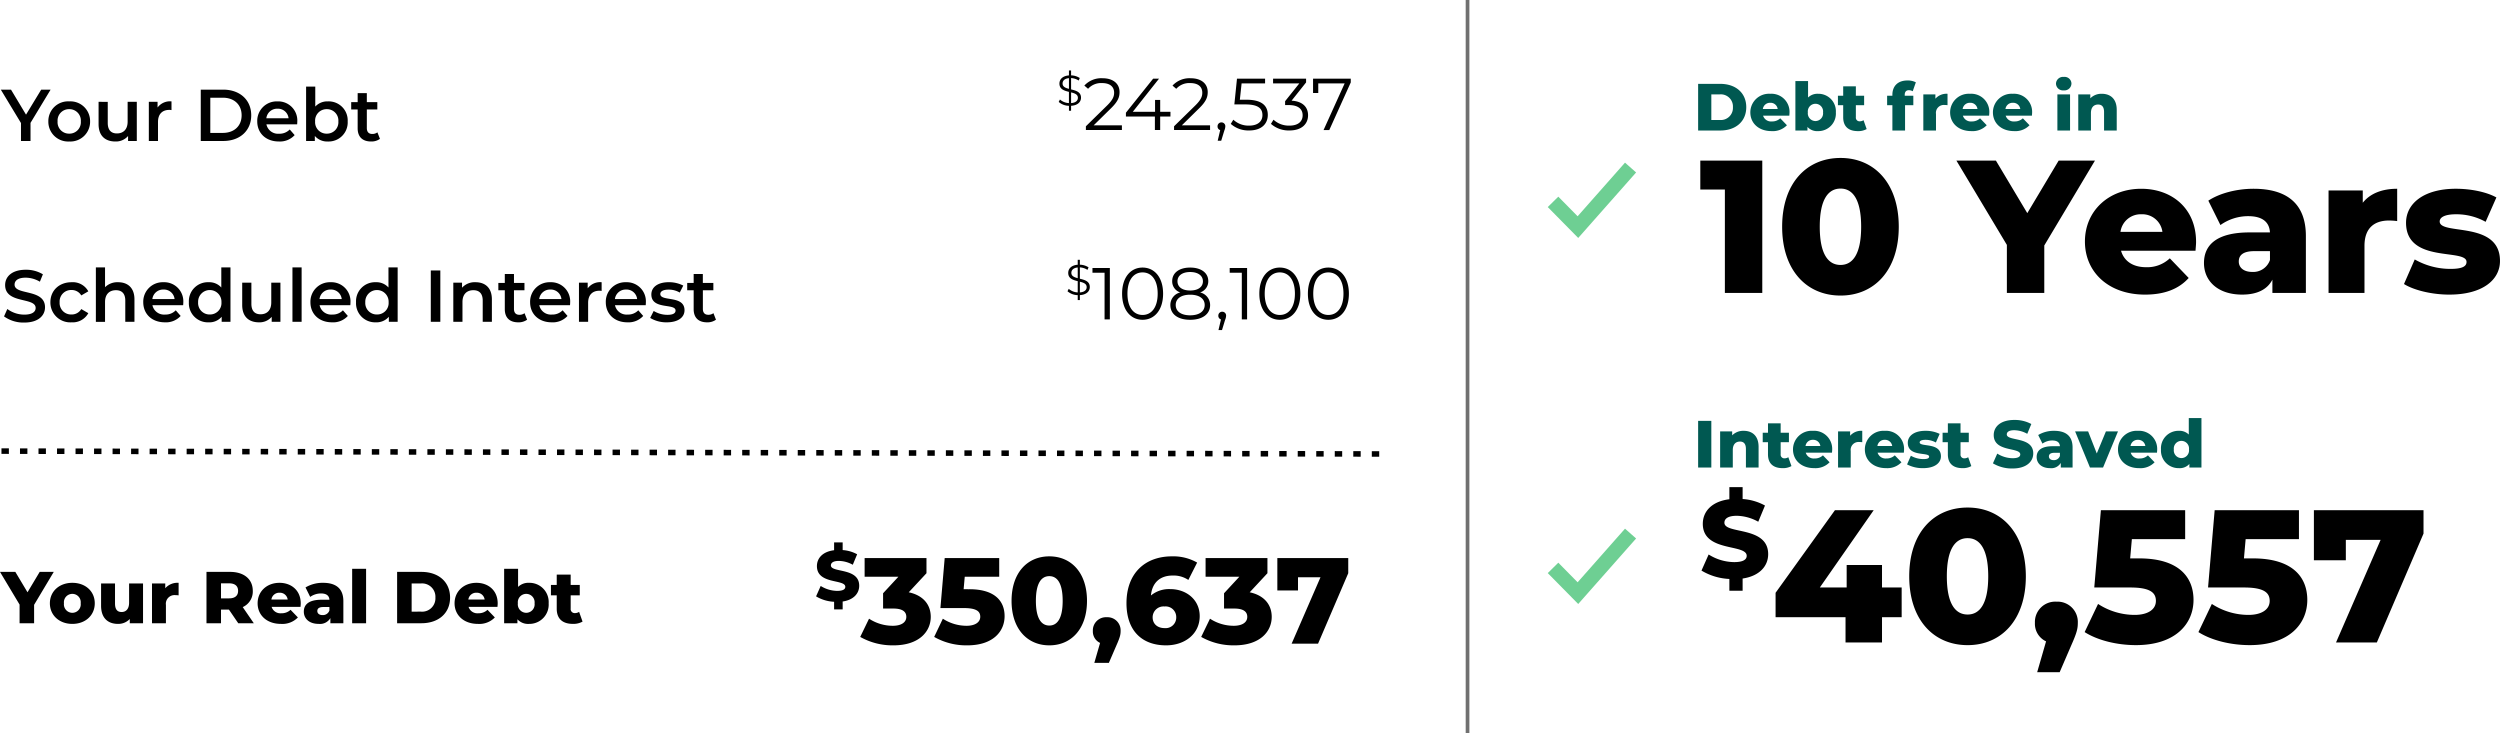
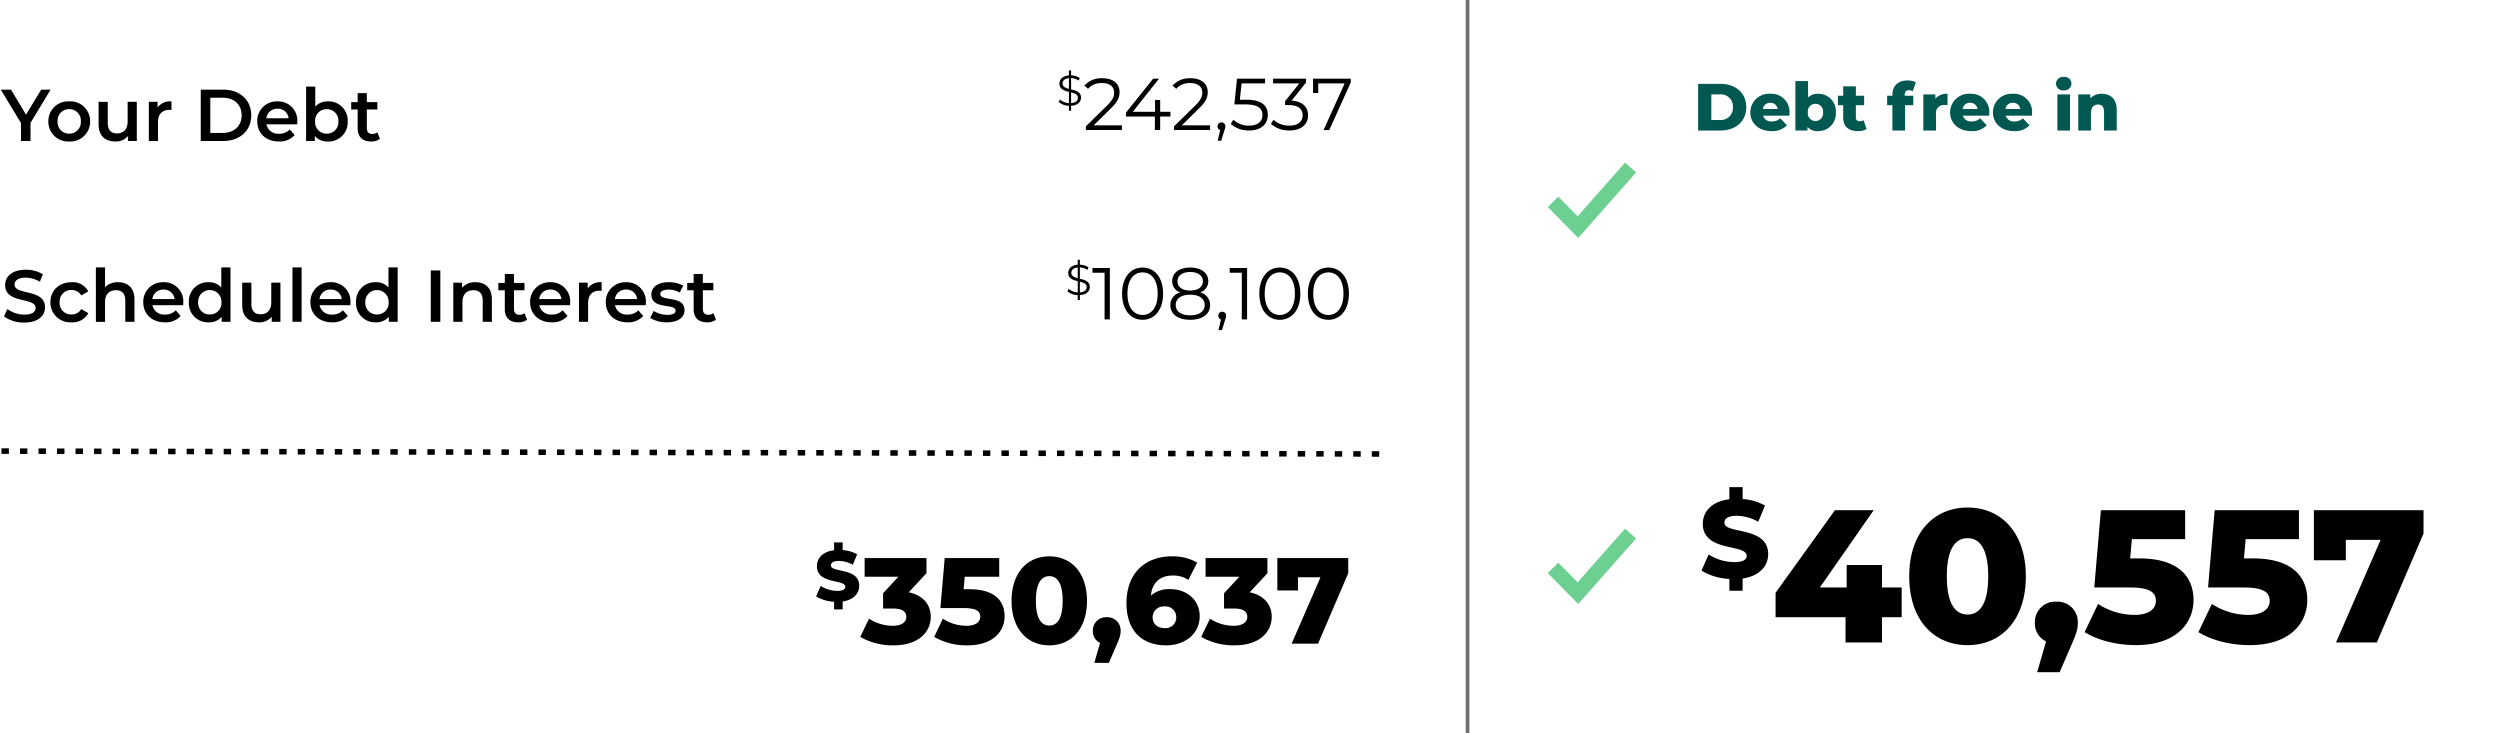
<svg xmlns="http://www.w3.org/2000/svg" width="675.014" height="198" viewBox="0 0 675.014 198">
  <defs>
    <style>.a,.b,.d{fill:none;}.a{stroke:#000;stroke-width:1.5px;stroke-dasharray:2 3;}.b{stroke:#6ecf93;stroke-linecap:square;stroke-miterlimit:10;stroke-width:4px;}.c{fill:#005851;}.d{stroke:#707070;}</style>
  </defs>
  <g transform="translate(-818.256 -1273.347)">
    <g transform="translate(818.256 1292.38)">
      <path d="M-42.273-2.4c0-1.548-1.375-1.918-2.68-2.23V-7.695a4.283,4.283,0,0,1,2.056.67l.289-.682a4.533,4.533,0,0,0-2.345-.716V-9.74h-.578v1.329C-47.3-8.273-48.1-7.314-48.1-6.2c0,1.525,1.294,1.918,2.565,2.23V-.937a3.938,3.938,0,0,1-2.426-.97l-.335.658A4.332,4.332,0,0,0-45.531-.2V1.12h.578V-.209C-43.116-.313-42.273-1.283-42.273-2.4Zm-4.979-3.824c0-.728.531-1.34,1.721-1.444v2.888C-46.478-5.026-47.252-5.35-47.252-6.228Zm2.3,5.291V-3.825c.994.243,1.837.555,1.837,1.467C-43.116-1.618-43.682-1.029-44.953-.937Zm6.095,6L-34.145.433c1.862-1.822,2.278-3.01,2.278-4.337,0-2.317-1.782-3.743-4.595-3.743a6.229,6.229,0,0,0-4.912,1.981l1.01.871A4.707,4.707,0,0,1-36.581-6.34c2.119,0,3.248.99,3.248,2.595,0,.951-.3,1.882-1.862,3.426l-5.763,5.645v1.01h9.724V5.068Zm20.736-3.644h-2.773V-1.785h-1.386V1.423H-28.3l7.09-8.952H-22.8l-7.348,9.19v1.03h7.823V6.335h1.426V2.691h2.773Zm3.07,3.644L-10.339.433C-8.477-1.389-8.061-2.577-8.061-3.9c0-2.317-1.782-3.743-4.595-3.743a6.229,6.229,0,0,0-4.912,1.981l1.01.871A4.707,4.707,0,0,1-12.775-6.34c2.119,0,3.248.99,3.248,2.595,0,.951-.3,1.882-1.862,3.426l-5.763,5.645v1.01h9.724V5.068Zm10.695-.792a1.036,1.036,0,0,0-1.05,1.069,1,1,0,0,0,.713,1.01l-.673,2.872h.951l.832-2.733a3.231,3.231,0,0,0,.277-1.149A1.036,1.036,0,0,0-4.357,4.275ZM2.4-1.844H.614l.475-4.417H7.427V-7.529H-.159L-.872-.577H2.079C5.6-.577,6.714.532,6.714,2.315c0,1.683-1.248,2.832-3.6,2.832a6.008,6.008,0,0,1-4.258-1.6l-.693,1.129A7.157,7.157,0,0,0,3.129,6.454c3.387,0,5.031-1.842,5.031-4.2C8.16-.2,6.575-1.844,2.4-1.844Zm12.18.257L18.5-6.519v-1.01H9.585v1.268h7.09L12.834-1.448V-.4h.99C16.4-.4,17.567.691,17.567,2.354c0,1.723-1.268,2.793-3.565,2.793a6.074,6.074,0,0,1-4.3-1.6L9.011,4.672A7.21,7.21,0,0,0,14,6.454c3.347,0,5.031-1.782,5.031-4.1C19.033.136,17.547-1.429,14.576-1.587Zm5.8-5.942v3.862h1.406V-6.261h7.13l-5.7,12.6h1.545l5.8-12.854v-1.01Z" transform="translate(334.152 9.739)" />
      <path d="M13.34-8.072H10.8l-4.1,6.754L2.645-8.072H-.108L5.338.939V5.792H7.913V.9Zm5.011,14A5.334,5.334,0,0,0,24,.5,5.318,5.318,0,0,0,18.351-4.9,5.324,5.324,0,0,0,12.726.5,5.339,5.339,0,0,0,18.351,5.93Zm0-2.119A3.076,3.076,0,0,1,15.221.5,3.076,3.076,0,0,1,18.351-2.8,3.08,3.08,0,0,1,21.5.5,3.08,3.08,0,0,1,18.351,3.811Zm15.785-8.6V.563c0,2.119-1.169,3.189-2.892,3.189-1.565,0-2.476-.911-2.476-2.832v-5.7H26.292V1.256c0,3.189,1.842,4.674,4.555,4.674a4.32,4.32,0,0,0,3.407-1.485V5.792h2.357V-4.784ZM42.216-3.24V-4.784H39.859V5.792h2.476V.662c0-2.159,1.188-3.268,3.07-3.268a3.143,3.143,0,0,1,.574.059V-4.9A4.162,4.162,0,0,0,42.216-3.24ZM53.881,5.792h6.06c4.5,0,7.566-2.773,7.566-6.932s-3.07-6.932-7.566-6.932h-6.06Zm2.575-2.179V-5.894h3.367c3.09,0,5.09,1.882,5.09,4.753s-2,4.753-5.09,4.753ZM79.945.563A5.158,5.158,0,0,0,74.6-4.9,5.26,5.26,0,0,0,69.131.5c0,3.149,2.3,5.427,5.843,5.427a5.361,5.361,0,0,0,4.258-1.723L77.905,2.682a3.79,3.79,0,0,1-2.872,1.149A3.2,3.2,0,0,1,71.607,1.3h8.3C79.925,1.058,79.945.761,79.945.563ZM74.6-2.923A2.879,2.879,0,0,1,77.588-.348h-6A2.923,2.923,0,0,1,74.6-2.923ZM88.184-4.9A4.4,4.4,0,0,0,84.8-3.5V-8.9H82.322v14.7h2.357V4.425A4.361,4.361,0,0,0,88.184,5.93,5.152,5.152,0,0,0,93.551.5,5.136,5.136,0,0,0,88.184-4.9Zm-.277,8.714A3.091,3.091,0,0,1,84.758.5,3.091,3.091,0,0,1,87.907-2.8,3.076,3.076,0,0,1,91.036.5,3.076,3.076,0,0,1,87.907,3.811Zm13.666-.356a2.226,2.226,0,0,1-1.386.436c-.951,0-1.466-.555-1.466-1.584V-2.725h2.832V-4.705H98.72V-7.122H96.245v2.416H94.5v1.981h1.743v5.09c0,2.337,1.327,3.565,3.644,3.565a3.89,3.89,0,0,0,2.377-.713Z" transform="translate(0.326 13.242)" />
      <path d="M-75.994-4.86c0-4.968-7.644-3.427-7.644-5.487,0-.674.578-1.213,2.176-1.213a7.964,7.964,0,0,1,3.735,1.04l1.174-2.83a9.368,9.368,0,0,0-3.909-1.136v-2.079h-2.31v2.118c-3.119.385-4.64,2.176-4.64,4.294,0,5.006,7.663,3.446,7.663,5.584,0,.655-.616,1.1-2.195,1.1A8.5,8.5,0,0,1-86.391-4.8l-1.251,2.811A10.334,10.334,0,0,0-82.772-.527v2.06h2.31V-.6C-77.458-1.047-75.994-2.819-75.994-4.86Zm13.377,1.771,4.786-5.149v-4.093h-16.7v5.05h9.11l-4.126,4.456V1.3h2.74c2.509,0,3.532.858,3.532,2.245,0,1.551-1.452,2.41-3.664,2.41a11.73,11.73,0,0,1-6.4-1.915L-75.722,8.96a17.7,17.7,0,0,0,8.978,2.278c6.965,0,10.068-3.763,10.068-7.691C-56.676.246-58.722-2.263-62.617-3.088Zm16.372-.825H-47.8l.3-3.367h9.308v-5.05H-52.913l-1.155,13.5H-47.8c3.532,0,4.489.924,4.489,2.344,0,1.551-1.485,2.443-3.7,2.443a11.73,11.73,0,0,1-6.4-1.915L-55.752,8.96a17.487,17.487,0,0,0,8.945,2.278c6.965,0,10.068-3.763,10.068-7.889C-36.739-.745-39.412-3.914-46.245-3.914Zm21.588,15.151c5.876,0,10.167-4.39,10.167-12.015s-4.291-12.015-10.167-12.015c-5.909,0-10.2,4.39-10.2,12.015S-30.566,11.238-24.657,11.238Zm0-5.347c-2.113,0-3.631-1.815-3.631-6.668s1.518-6.668,3.631-6.668c2.08,0,3.6,1.815,3.6,6.668S-22.578,5.89-24.657,5.89ZM-9.143,3.645a3.552,3.552,0,0,0-3.763,3.7,3.39,3.39,0,0,0,1.948,3.235l-1.551,5.38h3.928l2.08-4.819c.957-2.146,1.089-2.872,1.089-3.8A3.543,3.543,0,0,0-9.143,3.645ZM7.988-3.947A7.693,7.693,0,0,0,2.773-2.23c.33-3.532,2.542-5.38,5.843-5.38a7.144,7.144,0,0,1,4.258,1.188L15.25-11.11a12.967,12.967,0,0,0-6.8-1.683C1.156-12.793-3.829-8.2-3.829-.151-3.829,7.342.4,11.238,6.866,11.238c5.05,0,9.077-3.07,9.077-7.889C15.944-1.075,12.346-3.947,7.988-3.947ZM6.47,6.583c-1.981,0-3.235-1.188-3.235-2.9A2.936,2.936,0,0,1,6.437.741a2.866,2.866,0,0,1,3.169,2.9A2.862,2.862,0,0,1,6.47,6.583ZM29.444-3.088,34.23-8.238v-4.093h-16.7v5.05h9.11L22.512-2.824V1.3h2.74c2.509,0,3.532.858,3.532,2.245,0,1.551-1.452,2.41-3.664,2.41a11.73,11.73,0,0,1-6.4-1.915L16.34,8.96a17.7,17.7,0,0,0,8.978,2.278c6.965,0,10.068-3.763,10.068-7.691C35.386.246,33.339-2.263,29.444-3.088Zm7.46-9.243v8.747h5.578V-7.148h6.074l-7.79,17.924H47.9L56.049-8.238v-4.093Z" transform="translate(307.985 143.977)" />
-       <path d="M14.277-8.072h-3.8L7.187-2.566,3.9-8.072H-.24L5.048.761V5.792H8.969V.82ZM19.288,5.97c3.545,0,6.06-2.317,6.06-5.565,0-3.228-2.515-5.526-6.06-5.526-3.506,0-6.06,2.3-6.06,5.526C13.228,3.653,15.782,5.97,19.288,5.97Zm0-2.991A2.291,2.291,0,0,1,17.03.4a2.267,2.267,0,0,1,2.258-2.535A2.257,2.257,0,0,1,21.546.4,2.281,2.281,0,0,1,19.288,2.979ZM34.617-4.943V.226c0,1.8-.911,2.535-2.02,2.535-1.129,0-1.782-.654-1.782-2.317V-4.943H27.052v6c0,3.407,1.921,4.912,4.555,4.912A4.23,4.23,0,0,0,34.8,4.643V5.792H38.38V-4.943Zm9.764,1.287V-4.943H40.8V5.792H44.56V.86a2.342,2.342,0,0,1,2.575-2.654,6.853,6.853,0,0,1,.852.059V-5.121A4.394,4.394,0,0,0,44.381-3.656ZM64.088,5.792h4.2L65.3,1.434a4.6,4.6,0,0,0,2.713-4.377c0-3.169-2.377-5.13-6.159-5.13H55.512V5.792h3.921V2.108h2.139Zm-.04-8.734c0,1.268-.812,2.02-2.436,2.02H59.433v-4.06h2.179C63.236-4.983,64.048-4.23,64.048-2.943ZM80.962.444c0-3.545-2.575-5.565-5.744-5.565-3.387,0-5.9,2.3-5.9,5.526,0,3.208,2.476,5.565,6.3,5.565a5.81,5.81,0,0,0,4.575-1.743l-1.981-2.06a3.439,3.439,0,0,1-2.476.931A2.478,2.478,0,0,1,73.1,1.375h7.8C80.922,1.078,80.962.721,80.962.444ZM75.238-2.447a2.121,2.121,0,0,1,2.2,1.842h-4.4A2.135,2.135,0,0,1,75.238-2.447ZM86.982-5.121a9.02,9.02,0,0,0-4.733,1.248l1.268,2.555a5,5,0,0,1,2.911-.931c1.485,0,2.218.614,2.278,1.7H86.567c-3.327,0-4.773,1.228-4.773,3.208,0,1.862,1.426,3.308,4,3.308a3.252,3.252,0,0,0,3.169-1.565V5.792h3.506V-.17C92.469-3.576,90.468-5.121,86.982-5.121Zm-.139,8.714c-.891,0-1.406-.456-1.406-1.089,0-.654.436-1.089,1.644-1.089h1.624v.931A1.854,1.854,0,0,1,86.844,3.593Zm8,2.2h3.763V-8.9H94.845Zm12.141,0h6.556c4.595,0,7.744-2.674,7.744-6.932s-3.149-6.932-7.744-6.932h-6.556Zm3.921-3.129V-4.943h2.476a3.6,3.6,0,0,1,3.941,3.8,3.6,3.6,0,0,1-3.941,3.8ZM134.139.444c0-3.545-2.575-5.565-5.744-5.565-3.387,0-5.9,2.3-5.9,5.526,0,3.208,2.476,5.565,6.3,5.565a5.81,5.81,0,0,0,4.575-1.743l-1.981-2.06a3.44,3.44,0,0,1-2.476.931,2.478,2.478,0,0,1-2.634-1.723h7.8C134.1,1.078,134.139.721,134.139.444Zm-5.724-2.892a2.121,2.121,0,0,1,2.2,1.842h-4.4A2.135,2.135,0,0,1,128.415-2.447Zm14.22-2.674a3.99,3.99,0,0,0-2.991,1.109V-8.9h-3.763v14.7h3.585V4.722a3.873,3.873,0,0,0,3.169,1.248A5.211,5.211,0,0,0,147.9.4,5.188,5.188,0,0,0,142.635-5.121Zm-.792,8.1A2.291,2.291,0,0,1,139.585.4,2.273,2.273,0,1,1,144.1.4,2.291,2.291,0,0,1,141.843,2.979Zm14.28-.257a2.06,2.06,0,0,1-1.149.337,1.09,1.09,0,0,1-1.129-1.228V-1.734H156.3V-4.547h-2.456V-7.339h-3.763v2.793h-1.565v2.812h1.565v3.6c0,2.753,1.6,4.1,4.357,4.1a5.059,5.059,0,0,0,2.614-.614Z" transform="translate(0.24 143.452)" />
      <path d="M-40.629-2.4c0-1.548-1.375-1.918-2.68-2.23V-7.695a4.283,4.283,0,0,1,2.056.67l.289-.682a4.533,4.533,0,0,0-2.345-.716V-9.74h-.578v1.329c-1.768.139-2.565,1.1-2.565,2.207,0,1.525,1.294,1.918,2.565,2.23V-.937a3.938,3.938,0,0,1-2.426-.97l-.335.658A4.332,4.332,0,0,0-43.887-.2V1.12h.578V-.209C-41.472-.313-40.629-1.283-40.629-2.4Zm-4.979-3.824c0-.728.531-1.34,1.721-1.444v2.888C-44.834-5.026-45.608-5.35-45.608-6.228Zm2.3,5.291V-3.825c.994.243,1.837.555,1.837,1.467C-41.472-1.618-42.038-1.029-43.309-.937Zm3.4-6.592v1.268h3.268v12.6h1.426V-7.529ZM-26.381,6.454c3.208,0,5.545-2.634,5.545-7.051s-2.337-7.051-5.545-7.051S-31.906-5.013-31.906-.6-29.589,6.454-26.381,6.454Zm0-1.307c-2.416,0-4.08-2.04-4.08-5.744S-28.8-6.34-26.381-6.34-22.3-4.3-22.3-.6-23.965,5.147-26.381,5.147Zm15.527-6.08a3.14,3.14,0,0,0,2.218-3.05c0-2.258-1.961-3.664-4.892-3.664s-4.852,1.406-4.852,3.664A3.128,3.128,0,0,0-16.2-.933a3.46,3.46,0,0,0-2.674,3.407c0,2.456,2.02,3.981,5.347,3.981,3.307,0,5.387-1.525,5.387-3.981A3.491,3.491,0,0,0-10.853-.933Zm-6.1-3.01c0-1.545,1.327-2.5,3.426-2.5,2.08,0,3.446.951,3.446,2.515,0,1.505-1.287,2.476-3.446,2.476S-16.953-2.419-16.953-3.944Zm3.426,9.19c-2.456,0-3.9-1.069-3.9-2.793,0-1.7,1.446-2.773,3.9-2.773S-9.606.75-9.606,2.453C-9.606,4.176-11.071,5.246-13.527,5.246Zm8.655-.97a1.036,1.036,0,0,0-1.05,1.069,1,1,0,0,0,.713,1.01l-.673,2.872h.951L-4.1,6.494a3.231,3.231,0,0,0,.277-1.149A1.036,1.036,0,0,0-4.872,4.275Zm2.02-11.8v1.268H.416v12.6H1.842V-7.529ZM10.675,6.454c3.208,0,5.545-2.634,5.545-7.051s-2.337-7.051-5.545-7.051S5.149-5.013,5.149-.6,7.466,6.454,10.675,6.454Zm0-1.307C8.259,5.147,6.6,3.107,6.6-.6S8.259-6.34,10.675-6.34,14.755-4.3,14.755-.6,13.091,5.147,10.675,5.147ZM23.786,6.454c3.208,0,5.545-2.634,5.545-7.051s-2.337-7.051-5.545-7.051S18.26-5.013,18.26-.6,20.578,6.454,23.786,6.454Zm0-1.307c-2.416,0-4.08-2.04-4.08-5.744S21.37-6.34,23.786-6.34,27.866-4.3,27.866-.6,26.2,5.147,23.786,5.147Z" transform="translate(334.879 60.858)" />
      <path d="M5.886,5.99c3.8,0,5.6-1.9,5.6-4.12,0-5.09-8.219-3.169-8.219-6.12,0-1.05.871-1.882,3.01-1.882A7.7,7.7,0,0,1,10.1-5.042l.812-2A8.765,8.765,0,0,0,6.3-8.27C2.5-8.27.717-6.369.717-4.131c0,5.149,8.239,3.189,8.239,6.179,0,1.03-.911,1.8-3.07,1.8A7.682,7.682,0,0,1,1.311,2.326l-.891,2A8.933,8.933,0,0,0,5.886,5.99ZM18.661,5.93a4.808,4.808,0,0,0,4.516-2.476l-1.9-1.109a2.993,2.993,0,0,1-2.634,1.466A3.093,3.093,0,0,1,15.432.5,3.1,3.1,0,0,1,18.641-2.8a2.993,2.993,0,0,1,2.634,1.466l1.9-1.109A4.759,4.759,0,0,0,18.661-4.9C15.314-4.9,12.937-2.665,12.937.5A5.367,5.367,0,0,0,18.661,5.93ZM31.217-4.9a4.715,4.715,0,0,0-3.525,1.347V-8.9H25.216v14.7h2.476V.444c0-2.119,1.188-3.189,2.951-3.189,1.584,0,2.515.911,2.515,2.793V5.792h2.476V-.269C35.634-3.458,33.752-4.9,31.217-4.9ZM48.824.563A5.158,5.158,0,0,0,43.477-4.9,5.26,5.26,0,0,0,38.01.5c0,3.149,2.3,5.427,5.843,5.427a5.361,5.361,0,0,0,4.258-1.723L46.784,2.682a3.79,3.79,0,0,1-2.872,1.149A3.2,3.2,0,0,1,40.486,1.3h8.3C48.8,1.058,48.824.761,48.824.563ZM43.477-2.923A2.879,2.879,0,0,1,46.467-.348h-6A2.923,2.923,0,0,1,43.477-2.923ZM59.083-8.9v5.427A4.331,4.331,0,0,0,55.677-4.9,5.131,5.131,0,0,0,50.329.5,5.147,5.147,0,0,0,55.677,5.93a4.361,4.361,0,0,0,3.506-1.505V5.792h2.377V-8.9ZM55.974,3.811A3.091,3.091,0,0,1,52.825.5a3.153,3.153,0,1,1,6.3,0A3.091,3.091,0,0,1,55.974,3.811Zm16.6-8.6V.563c0,2.119-1.169,3.189-2.892,3.189-1.565,0-2.476-.911-2.476-2.832v-5.7H64.728V1.256c0,3.189,1.842,4.674,4.555,4.674a4.32,4.32,0,0,0,3.407-1.485V5.792h2.357V-4.784ZM78.294,5.792H80.77V-8.9H78.294ZM93.96.563A5.158,5.158,0,0,0,88.613-4.9,5.26,5.26,0,0,0,83.147.5c0,3.149,2.3,5.427,5.843,5.427a5.361,5.361,0,0,0,4.258-1.723L91.92,2.682a3.79,3.79,0,0,1-2.872,1.149A3.2,3.2,0,0,1,85.622,1.3h8.3C93.941,1.058,93.96.761,93.96.563ZM88.613-2.923A2.879,2.879,0,0,1,91.6-.348h-6A2.923,2.923,0,0,1,88.613-2.923ZM104.219-8.9v5.427A4.331,4.331,0,0,0,100.813-4.9,5.131,5.131,0,0,0,95.466.5a5.147,5.147,0,0,0,5.347,5.427,4.361,4.361,0,0,0,3.506-1.505V5.792H106.7V-8.9ZM101.11,3.811A3.091,3.091,0,0,1,97.961.5a3.153,3.153,0,1,1,6.3,0A3.091,3.091,0,0,1,101.11,3.811Zm14.537,1.981h2.575V-8.072h-2.575ZM127.728-4.9a4.6,4.6,0,0,0-3.644,1.485V-4.784h-2.357V5.792H124.2V.444c0-2.119,1.188-3.189,2.951-3.189,1.584,0,2.515.911,2.515,2.793V5.792h2.476V-.269C132.145-3.458,130.263-4.9,127.728-4.9Zm13.23,8.358a2.226,2.226,0,0,1-1.386.436c-.951,0-1.466-.555-1.466-1.584V-2.725h2.832V-4.705h-2.832V-7.122h-2.476v2.416h-1.743v1.981h1.743v5.09c0,2.337,1.327,3.565,3.644,3.565a3.89,3.89,0,0,0,2.377-.713ZM153.277.563A5.158,5.158,0,0,0,147.93-4.9,5.26,5.26,0,0,0,142.463.5c0,3.149,2.3,5.427,5.843,5.427a5.361,5.361,0,0,0,4.258-1.723l-1.327-1.525a3.79,3.79,0,0,1-2.872,1.149A3.2,3.2,0,0,1,144.939,1.3h8.3C153.257,1.058,153.277.761,153.277.563ZM147.93-2.923A2.879,2.879,0,0,1,150.92-.348h-6A2.923,2.923,0,0,1,147.93-2.923Zm10.081-.317V-4.784h-2.357V5.792h2.476V.662c0-2.159,1.188-3.268,3.07-3.268a3.143,3.143,0,0,1,.574.059V-4.9A4.162,4.162,0,0,0,158.011-3.24Zm15.706,3.8A5.158,5.158,0,0,0,168.369-4.9,5.26,5.26,0,0,0,162.9.5c0,3.149,2.3,5.427,5.843,5.427A5.361,5.361,0,0,0,173,4.207l-1.327-1.525A3.79,3.79,0,0,1,168.8,3.831,3.2,3.2,0,0,1,165.378,1.3h8.3C173.7,1.058,173.716.761,173.716.563Zm-5.347-3.486a2.879,2.879,0,0,1,2.991,2.575h-6A2.923,2.923,0,0,1,168.369-2.923ZM179.361,5.93c2.971,0,4.793-1.287,4.793-3.268,0-4.139-6.536-2.238-6.536-4.377,0-.693.713-1.188,2.218-1.188a5.789,5.789,0,0,1,3.03.792l.951-1.882a8.417,8.417,0,0,0-3.961-.911C177-4.9,175.2-3.6,175.2-1.6c0,4.219,6.536,2.317,6.536,4.337,0,.733-.654,1.169-2.218,1.169a7.116,7.116,0,0,1-3.684-1.05l-.951,1.882A8.4,8.4,0,0,0,179.361,5.93Zm12.6-2.476a2.226,2.226,0,0,1-1.386.436c-.951,0-1.466-.555-1.466-1.584V-2.725h2.832V-4.705H189.1V-7.122h-2.476v2.416h-1.743v1.981h1.743v5.09c0,2.337,1.327,3.565,3.644,3.565a3.89,3.89,0,0,0,2.377-.713Z" transform="translate(0.669 62.07)" />
      <line class="a" x2="373.81" y2="0.775" transform="translate(0.396 102.769)" />
    </g>
    <g transform="translate(15.5 -18.412)">
-       <path d="M.192,15.675v7.808H6.826V51.4h10.1V15.675ZM38.059,52.113c9.084,0,15.718-6.787,15.718-18.576S47.143,14.96,38.059,14.96c-9.135,0-15.769,6.787-15.769,18.576S28.924,52.113,38.059,52.113Zm0-8.267c-3.266,0-5.614-2.807-5.614-10.309s2.348-10.309,5.614-10.309c3.215,0,5.563,2.807,5.563,10.309S41.274,43.845,38.059,43.845ZM106.75,15.675h-9.8L88.48,29.862,80.008,15.675H69.342L82.968,38.436V51.4h10.1V38.589Zm27.3,21.944c0-9.135-6.634-14.34-14.8-14.34-8.727,0-15.208,5.92-15.208,14.238,0,8.267,6.379,14.34,16.229,14.34,5.256,0,9.135-1.531,11.789-4.491l-5.1-5.307a8.863,8.863,0,0,1-6.379,2.4c-3.572,0-5.971-1.633-6.787-4.44H133.9C133.95,39.252,134.052,38.334,134.052,37.619ZM119.3,30.168a5.465,5.465,0,0,1,5.665,4.746H113.639A5.5,5.5,0,0,1,119.3,30.168Zm30.263-6.89c-4.338,0-9.033,1.123-12.2,3.215l3.266,6.583a12.886,12.886,0,0,1,7.5-2.4c3.827,0,5.716,1.582,5.869,4.389h-5.512c-8.574,0-12.3,3.164-12.3,8.267,0,4.8,3.674,8.523,10.309,8.523,4.032,0,6.787-1.378,8.165-4.032V51.4H163.7V36.037C163.7,27.26,158.548,23.279,149.567,23.279Zm-.357,22.455c-2.3,0-3.623-1.174-3.623-2.807,0-1.684,1.123-2.807,4.236-2.807h4.185v2.4A4.777,4.777,0,0,1,149.209,45.734Zm29.854-18.678V23.738h-9.237V51.4h9.7V38.691c0-4.848,2.7-6.839,6.634-6.839a17.658,17.658,0,0,1,2.194.153V23.279C184.269,23.279,181.054,24.555,179.064,27.055Zm23.373,24.8c8.982,0,13.677-3.981,13.677-9.084,0-10.972-16.28-6.839-16.28-10.666,0-1.021,1.174-1.939,4.44-1.939a16.208,16.208,0,0,1,7.961,2.041l2.909-6.583c-2.756-1.531-7.043-2.348-10.921-2.348-8.676,0-13.473,3.981-13.473,9.186,0,11.074,16.331,6.839,16.331,10.564,0,1.174-1.072,1.888-4.338,1.888a19.4,19.4,0,0,1-9.645-2.552L190.189,49C192.894,50.684,197.742,51.858,202.437,51.858Z" transform="translate(1261.656 1319.448)" />
      <path d="M18.4,27.25c0-7.68-11.818-5.3-11.818-8.484,0-1.042.893-1.875,3.364-1.875A12.312,12.312,0,0,1,15.722,18.5l1.816-4.376A14.483,14.483,0,0,0,11.5,12.366V9.151H7.923v3.274C3.1,13.021.749,15.79.749,19.064.749,26.8,12.6,24.393,12.6,27.7c0,1.012-.953,1.7-3.394,1.7A13.14,13.14,0,0,1,2.327,27.34L.392,31.686a15.977,15.977,0,0,0,7.531,2.262v3.185H11.5v-3.3C16.139,33.144,18.4,30.406,18.4,27.25Zm36.042,9H49.136V30.18H39.593v6.073H32.346L46.891,15.38H36.429L20.4,37.682v6.583H39.287V51.1h9.849V44.265h5.307ZM72.254,51.818c9.084,0,15.718-6.787,15.718-18.576S81.338,14.666,72.254,14.666c-9.135,0-15.769,6.787-15.769,18.576S63.119,51.818,72.254,51.818Zm0-8.267c-3.266,0-5.614-2.807-5.614-10.309s2.348-10.309,5.614-10.309c3.215,0,5.563,2.807,5.563,10.309S75.469,43.551,72.254,43.551Zm23.986-3.47A5.492,5.492,0,0,0,90.422,45.8a5.24,5.24,0,0,0,3.011,5l-2.4,8.318h6.073l3.215-7.451c1.48-3.317,1.684-4.44,1.684-5.869A5.478,5.478,0,0,0,96.24,40.081Zm22.3-11.687h-2.4l.459-5.205h14.391V15.38H108.233l-1.786,20.873h9.7c5.461,0,6.941,1.429,6.941,3.623,0,2.4-2.3,3.776-5.716,3.776a18.135,18.135,0,0,1-9.9-2.96l-3.623,7.6c3.623,2.3,8.88,3.521,13.83,3.521,10.768,0,15.565-5.818,15.565-12.2C133.239,33.293,129.105,28.394,118.542,28.394Zm30.722,0h-2.4l.459-5.205h14.391V15.38H138.955l-1.786,20.873h9.7c5.461,0,6.941,1.429,6.941,3.623,0,2.4-2.3,3.776-5.716,3.776a18.135,18.135,0,0,1-9.9-2.96l-3.623,7.6c3.623,2.3,8.88,3.521,13.83,3.521,10.768,0,15.565-5.818,15.565-12.2C163.961,33.293,159.828,28.394,149.264,28.394ZM165.747,15.38V28.9h8.625V23.393h9.39L171.718,51.1h11.023l12.605-29.4V15.38Z" transform="translate(1261.773 1414.133)" />
      <g transform="translate(1223.488 1338.497)">
        <path class="b" d="M17.446,20.836l5.316,5.393L35.649,11.646" transform="translate(-17.446 -11.646)" />
      </g>
      <g transform="translate(1223.488 1437.326)">
        <path class="b" d="M17.446,20.836l5.316,5.393L35.649,11.646" transform="translate(-17.446 -11.646)" />
      </g>
      <path class="c" d="M1.26,17H7.218c4.176,0,7.038-2.43,7.038-6.3S11.394,4.4,7.218,4.4H1.26Zm3.564-2.844V7.244h2.25A3.276,3.276,0,0,1,10.656,10.7a3.276,3.276,0,0,1-3.582,3.456ZM25.938,12.14a4.887,4.887,0,0,0-5.22-5.058A5.034,5.034,0,0,0,15.354,12.1c0,2.916,2.25,5.058,5.724,5.058a5.28,5.28,0,0,0,4.158-1.584l-1.8-1.872a3.126,3.126,0,0,1-2.25.846,2.252,2.252,0,0,1-2.394-1.566h7.092C25.9,12.716,25.938,12.392,25.938,12.14Zm-5.2-2.628a1.928,1.928,0,0,1,2,1.674h-4A1.94,1.94,0,0,1,20.736,9.512ZM33.66,7.082A3.626,3.626,0,0,0,30.942,8.09V3.644h-3.42V17H30.78v-.972a3.52,3.52,0,0,0,2.88,1.134A4.736,4.736,0,0,0,38.448,12.1,4.715,4.715,0,0,0,33.66,7.082Zm-.72,7.362a2.082,2.082,0,0,1-2.052-2.34,2.066,2.066,0,1,1,4.1,0A2.082,2.082,0,0,1,32.94,14.444Zm12.978-.234a1.872,1.872,0,0,1-1.044.306A.991.991,0,0,1,43.848,13.4V10.16H46.08V7.6H43.848V5.066h-3.42V7.6H39.006V10.16h1.422v3.276c0,2.5,1.458,3.726,3.96,3.726a4.6,4.6,0,0,0,2.376-.558ZM57.042,7.388c0-.864.414-1.278,1.134-1.278A2.19,2.19,0,0,1,59.2,6.4l.846-2.412a4.642,4.642,0,0,0-2.268-.5c-2.61,0-4.068,1.53-4.068,3.87V7.6H52.29V10.16h1.422V17h3.42V10.16h2.232V7.6H57.042Zm8.28,1.026V7.244H62.064V17h3.42V12.518a2.129,2.129,0,0,1,2.34-2.412,6.228,6.228,0,0,1,.774.054V7.082A3.993,3.993,0,0,0,65.322,8.414ZM79.884,12.14a4.887,4.887,0,0,0-5.22-5.058A5.034,5.034,0,0,0,69.3,12.1c0,2.916,2.25,5.058,5.724,5.058a5.28,5.28,0,0,0,4.158-1.584l-1.8-1.872a3.126,3.126,0,0,1-2.25.846,2.252,2.252,0,0,1-2.394-1.566H79.83C79.848,12.716,79.884,12.392,79.884,12.14Zm-5.2-2.628a1.928,1.928,0,0,1,2,1.674h-4A1.94,1.94,0,0,1,74.682,9.512ZM91.44,12.14a4.887,4.887,0,0,0-5.22-5.058A5.034,5.034,0,0,0,80.856,12.1c0,2.916,2.25,5.058,5.724,5.058a5.28,5.28,0,0,0,4.158-1.584l-1.8-1.872a3.126,3.126,0,0,1-2.25.846,2.252,2.252,0,0,1-2.394-1.566h7.092C91.4,12.716,91.44,12.392,91.44,12.14Zm-5.2-2.628a1.928,1.928,0,0,1,2,1.674h-4A1.94,1.94,0,0,1,86.238,9.512ZM99.972,6.164a1.9,1.9,0,0,0,2.088-1.872,1.852,1.852,0,0,0-2.088-1.764,1.89,1.89,0,0,0-2.088,1.818A1.89,1.89,0,0,0,99.972,6.164ZM98.262,17h3.42V7.244h-3.42ZM110.25,7.082a4.191,4.191,0,0,0-3.1,1.224V7.244H103.9V17h3.42V12.284c0-1.62.846-2.3,1.944-2.3.99,0,1.6.594,1.6,2V17h3.42V11.42C114.282,8.4,112.536,7.082,110.25,7.082Z" transform="translate(1260 1310)" />
-       <path class="c" d="M1.26,17H4.824V4.4H1.26ZM13.554,7.082a4.191,4.191,0,0,0-3.1,1.224V7.244H7.2V17h3.42V12.284c0-1.62.846-2.3,1.944-2.3.99,0,1.6.594,1.6,2V17h3.42V11.42C17.586,8.4,15.84,7.082,13.554,7.082Zm12.06,7.128a1.872,1.872,0,0,1-1.044.306A.991.991,0,0,1,23.544,13.4V10.16h2.232V7.6H23.544V5.066h-3.42V7.6H18.7V10.16h1.422v3.276c0,2.5,1.458,3.726,3.96,3.726A4.6,4.6,0,0,0,26.46,16.6Zm11.844-2.07a4.887,4.887,0,0,0-5.22-5.058A5.034,5.034,0,0,0,26.874,12.1c0,2.916,2.25,5.058,5.724,5.058a5.28,5.28,0,0,0,4.158-1.584l-1.8-1.872a3.126,3.126,0,0,1-2.25.846,2.252,2.252,0,0,1-2.394-1.566H37.4C37.422,12.716,37.458,12.392,37.458,12.14Zm-5.2-2.628a1.928,1.928,0,0,1,2,1.674h-4A1.94,1.94,0,0,1,32.256,9.512ZM42.3,8.414V7.244H39.042V17h3.42V12.518a2.129,2.129,0,0,1,2.34-2.412,6.228,6.228,0,0,1,.774.054V7.082A3.993,3.993,0,0,0,42.3,8.414ZM56.862,12.14a4.887,4.887,0,0,0-5.22-5.058A5.034,5.034,0,0,0,46.278,12.1c0,2.916,2.25,5.058,5.724,5.058a5.28,5.28,0,0,0,4.158-1.584l-1.8-1.872a3.126,3.126,0,0,1-2.25.846,2.252,2.252,0,0,1-2.394-1.566h7.092C56.826,12.716,56.862,12.392,56.862,12.14Zm-5.2-2.628a1.928,1.928,0,0,1,2,1.674h-4A1.94,1.94,0,0,1,51.66,9.512Zm10.332,7.65c3.168,0,4.824-1.4,4.824-3.2,0-3.87-5.742-2.412-5.742-3.762,0-.36.414-.684,1.566-.684a5.717,5.717,0,0,1,2.808.72L66.474,7.91a8.559,8.559,0,0,0-3.852-.828c-3.06,0-4.752,1.4-4.752,3.24,0,3.906,5.76,2.412,5.76,3.726,0,.414-.378.666-1.53.666a6.842,6.842,0,0,1-3.4-.9l-1.026,2.34A8.953,8.953,0,0,0,61.992,17.162ZM74.178,14.21a1.872,1.872,0,0,1-1.044.306A.991.991,0,0,1,72.108,13.4V10.16H74.34V7.6H72.108V5.066h-3.42V7.6H67.266V10.16h1.422v3.276c0,2.5,1.458,3.726,3.96,3.726a4.6,4.6,0,0,0,2.376-.558Zm11.988,3.042c3.744,0,5.58-1.872,5.58-4.068,0-4.644-7.146-3.2-7.146-5.13,0-.63.54-1.134,2.034-1.134a7.445,7.445,0,0,1,3.492.972l1.1-2.646a9.436,9.436,0,0,0-4.572-1.1c-3.744,0-5.58,1.836-5.58,4.086,0,4.68,7.164,3.222,7.164,5.22,0,.612-.576,1.026-2.052,1.026a7.946,7.946,0,0,1-4.158-1.242l-1.17,2.628A9.924,9.924,0,0,0,86.166,17.252ZM97.38,7.082a8.2,8.2,0,0,0-4.3,1.134l1.152,2.322a4.545,4.545,0,0,1,2.646-.846c1.35,0,2.016.558,2.07,1.548H97c-3.024,0-4.338,1.116-4.338,2.916,0,1.692,1.3,3.006,3.636,3.006a2.955,2.955,0,0,0,2.88-1.422V17h3.186V11.582C102.366,8.486,100.548,7.082,97.38,7.082ZM97.254,15c-.81,0-1.278-.414-1.278-.99,0-.594.4-.99,1.494-.99h1.476v.846A1.685,1.685,0,0,1,97.254,15Zm14.112-7.758L108.9,13.2l-2.34-5.958h-3.51L107.064,17h3.528l4.032-9.756Zm13.842,4.9a4.887,4.887,0,0,0-5.22-5.058,5.034,5.034,0,0,0-5.364,5.022c0,2.916,2.25,5.058,5.724,5.058a5.28,5.28,0,0,0,4.158-1.584l-1.8-1.872a3.126,3.126,0,0,1-2.25.846,2.252,2.252,0,0,1-2.394-1.566h7.092C125.172,12.716,125.208,12.392,125.208,12.14Zm-5.2-2.628a1.928,1.928,0,0,1,2,1.674h-4A1.94,1.94,0,0,1,120.006,9.512ZM133.74,3.644V8.09a3.557,3.557,0,0,0-2.7-1.008,4.719,4.719,0,0,0-4.806,5.022,4.74,4.74,0,0,0,4.806,5.058,3.506,3.506,0,0,0,2.862-1.134V17h3.258V3.644Zm-1.98,10.8a2.073,2.073,0,0,1-2.052-2.34,2.058,2.058,0,1,1,4.086,0A2.07,2.07,0,0,1,131.76,14.444Z" transform="translate(1260 1401)" />
    </g>
    <line class="d" y2="198" transform="translate(1214.5 1273.347)" />
  </g>
</svg>